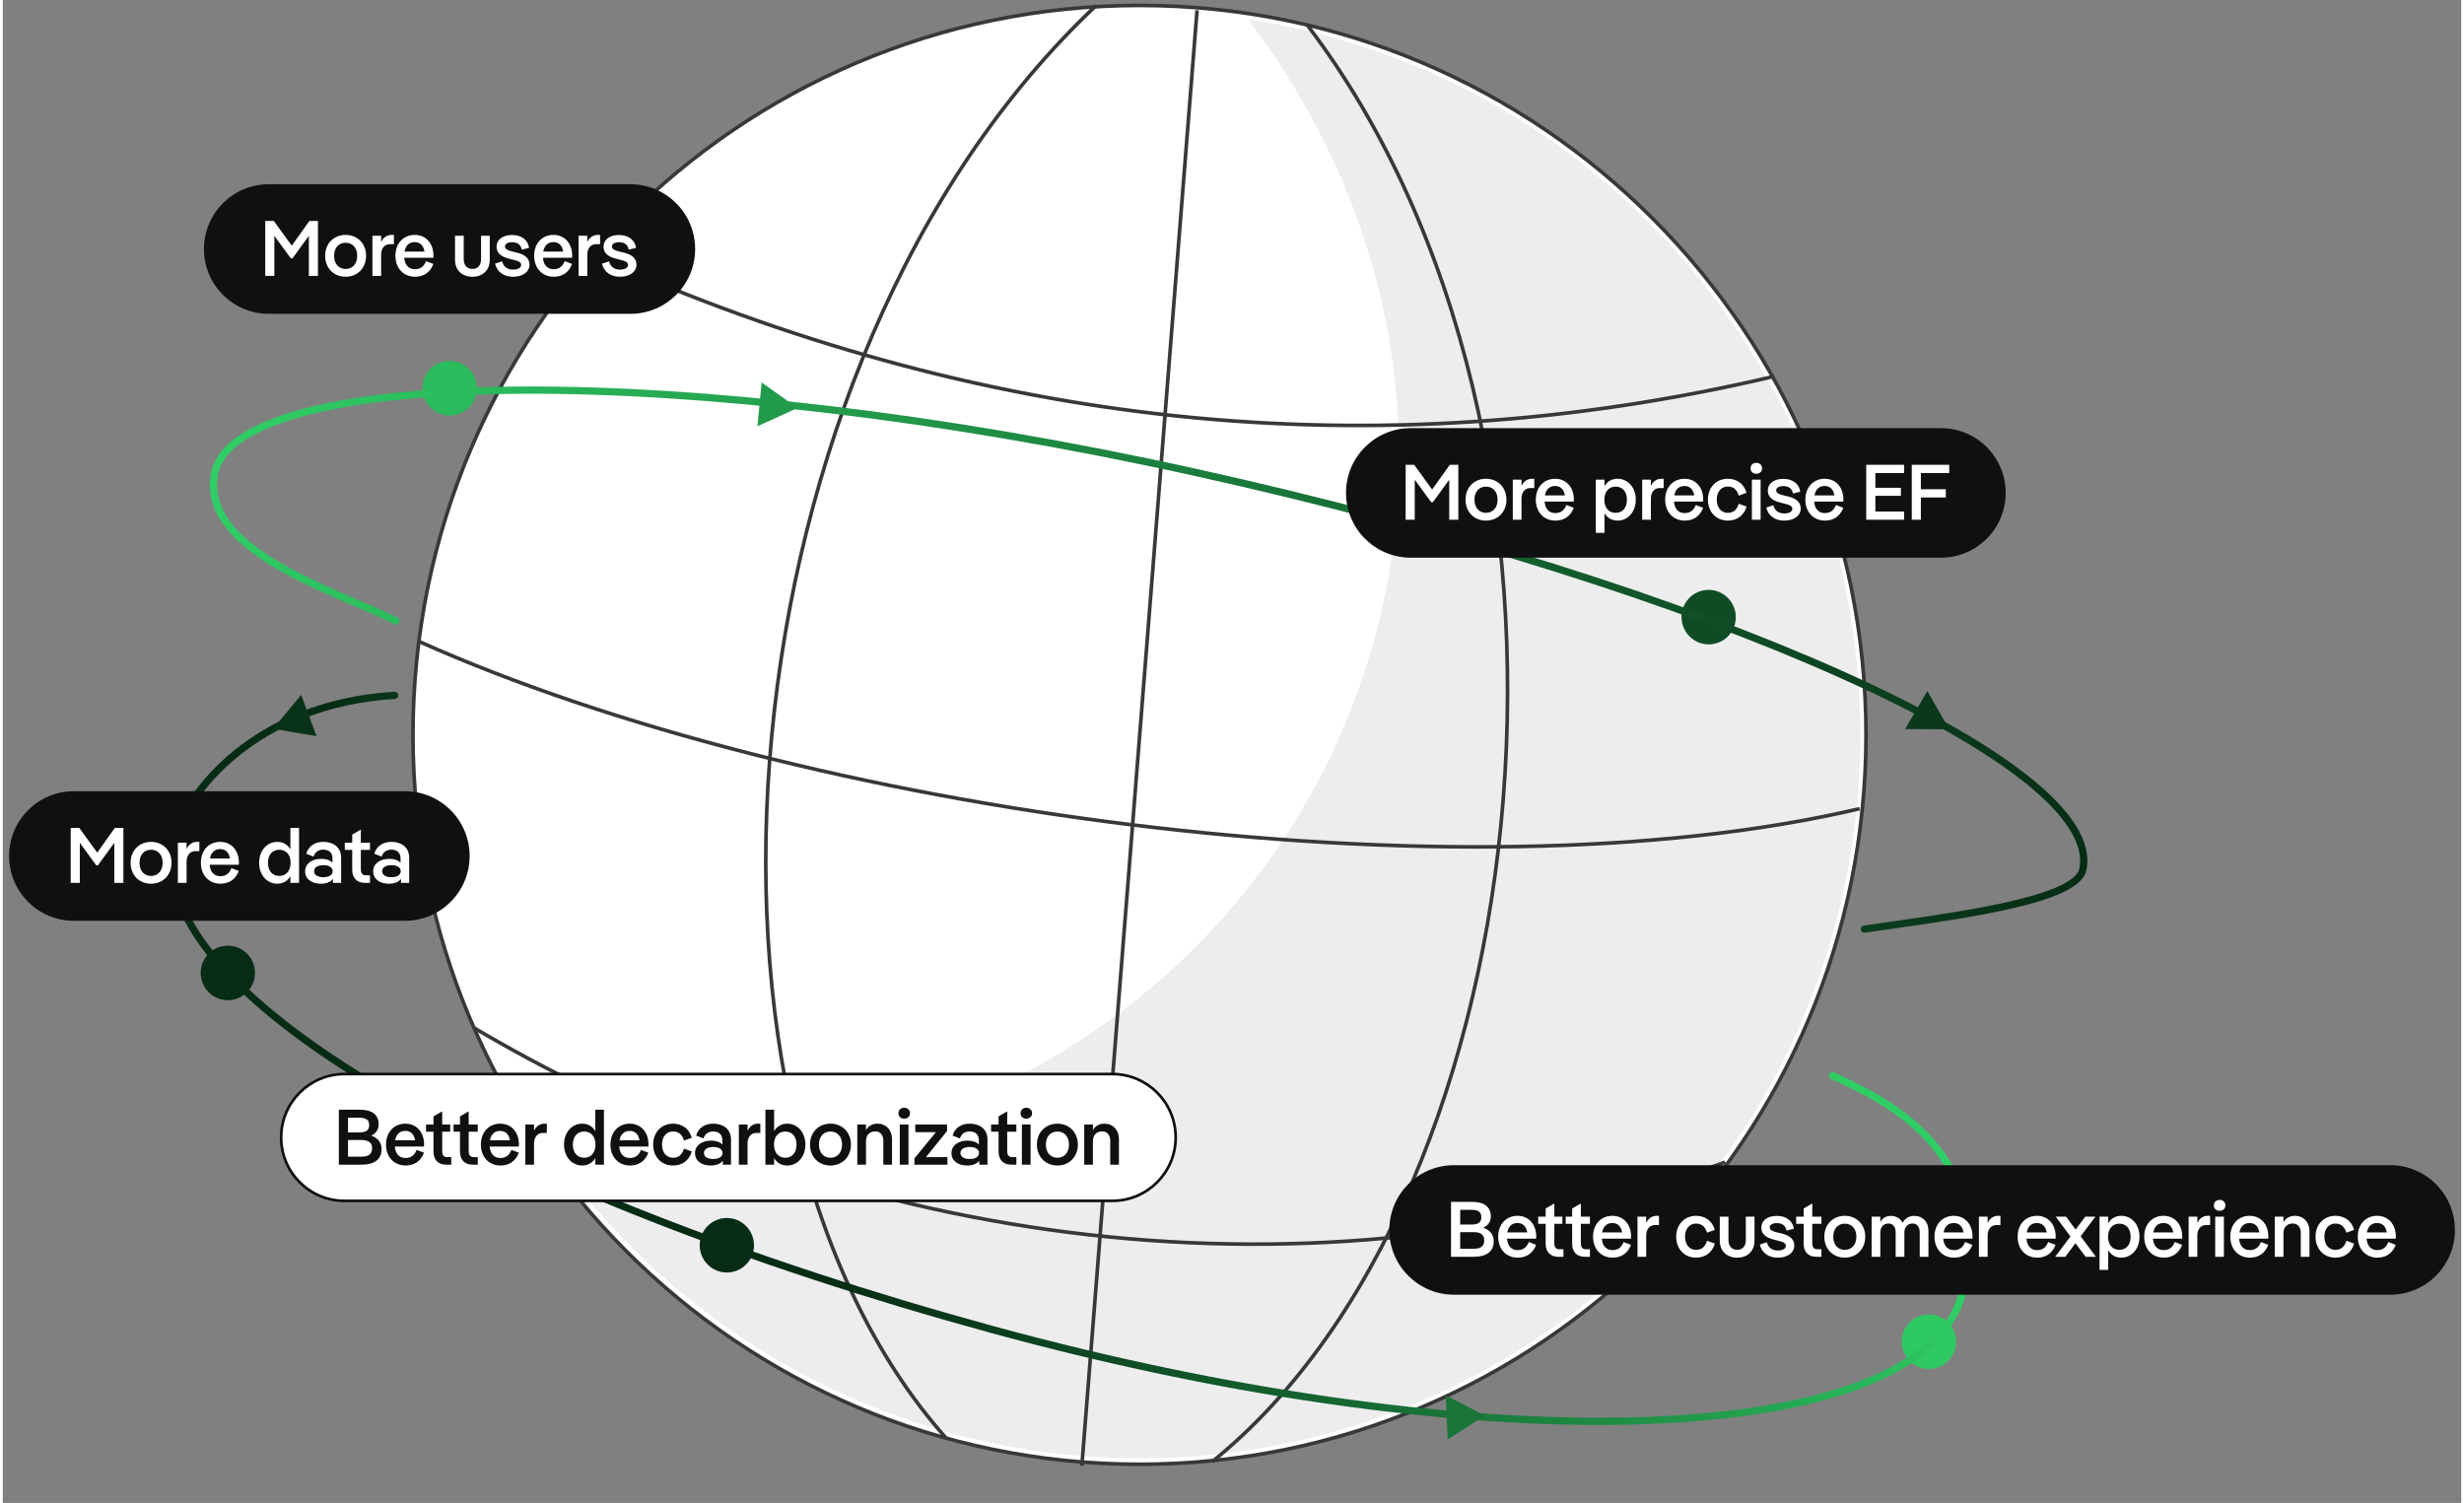
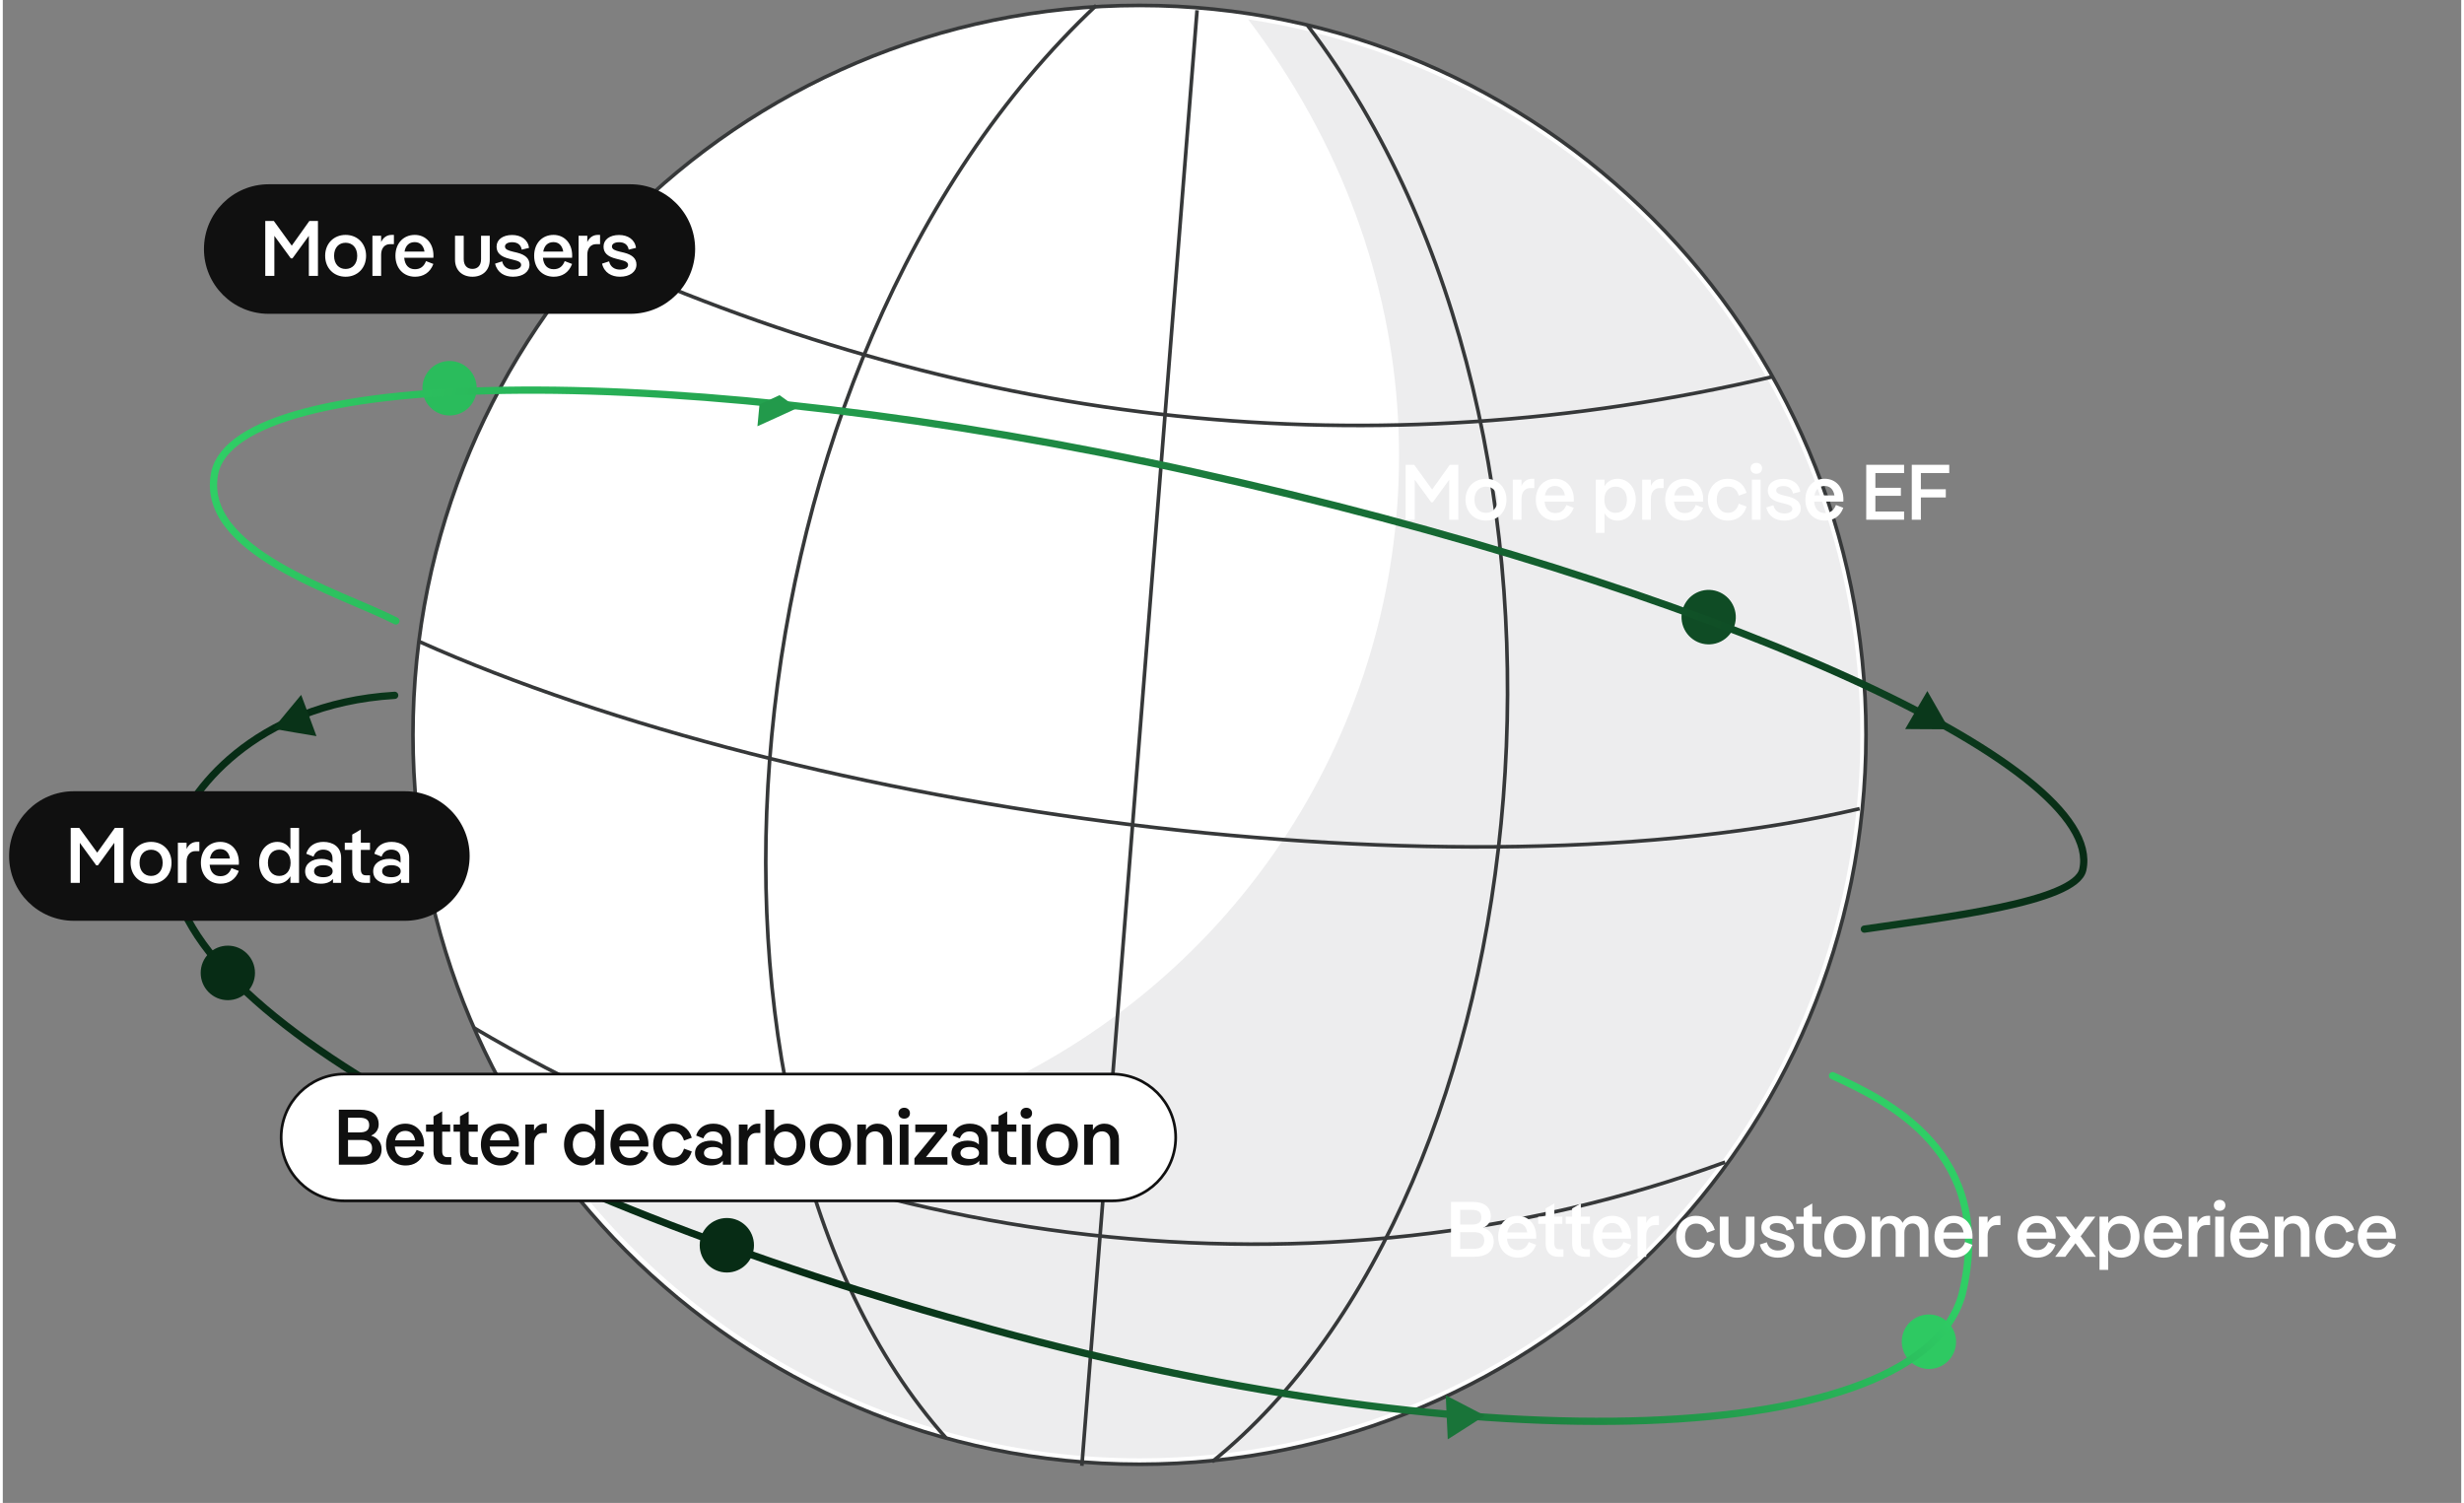
<svg xmlns="http://www.w3.org/2000/svg" width="441px" height="269px" viewBox="0 0 440 269" version="1.1">
  <rect x="0" y="0" width="440" height="269" fill="#808080" stroke="none" />
  <defs>
    <linearGradient id="linear0" gradientUnits="userSpaceOnUse" x1="246.123" y1="159.753" x2="163.905" y2="231.53">
      <stop offset="0" style="stop-color:rgb(18.431%,80.784%,39.608%);stop-opacity:1;" />
      <stop offset="1" style="stop-color:rgb(2.745%,17.255%,8.235%);stop-opacity:1;" />
    </linearGradient>
    <linearGradient id="linear1" gradientUnits="userSpaceOnUse" x1="29.179" y1="54.862" x2="272.579" y2="108.733">
      <stop offset="0" style="stop-color:rgb(18.431%,80.784%,39.608%);stop-opacity:1;" />
      <stop offset="1" style="stop-color:rgb(2.745%,17.255%,8.235%);stop-opacity:1;" />
    </linearGradient>
  </defs>
  <g id="surface1">
    <path style="fill-rule:nonzero;fill:rgb(100%,100%,100%);fill-opacity:1;stroke-width:0.475;stroke-linecap:butt;stroke-linejoin:miter;stroke:rgb(21.176%,21.961%,22.353%);stroke-opacity:1;stroke-miterlimit:4;" d="M 148.391 191.019 C 200.773 191.019 243.235 148.415 243.235 95.863 C 243.235 43.31 200.773 0.709 148.391 0.709 C 96.009 0.709 53.545 43.31 53.545 95.863 C 53.545 148.415 96.009 191.019 148.391 191.019 Z M 148.391 191.019 " transform="matrix(1.371,0,0,1.372,0,0)" />
    <path style=" stroke:none;fill-rule:nonzero;fill:rgb(92.941%,92.941%,93.333%);fill-opacity:1;" d="M 332.465 131.516 C 332.465 203.031 274.746 261.012 203.555 261.012 C 160.328 261.012 122.066 239.637 98.68 206.832 C 224.535 220.004 290.508 92.648 222.883 3.465 C 284.91 12.84 332.465 66.59 332.465 131.516 Z M 332.465 131.516 " />
    <path style="fill:none;stroke-width:0.475;stroke-linecap:butt;stroke-linejoin:miter;stroke:rgb(21.176%,21.961%,22.353%);stroke-opacity:1;stroke-miterlimit:10;" d="M 77.363 33.406 C 127.4 55.78 178.622 61.435 231.118 49.128 " transform="matrix(1.371,0,0,1.372,0,0)" />
    <path style="fill:none;stroke-width:0.475;stroke-linecap:butt;stroke-linejoin:miter;stroke:rgb(21.176%,21.961%,22.353%);stroke-opacity:1;stroke-miterlimit:10;" d="M 54.382 83.704 C 104.419 106.075 189.907 117.812 242.4 105.497 " transform="matrix(1.371,0,0,1.372,0,0)" />
    <path style="fill:none;stroke-width:0.475;stroke-linecap:butt;stroke-linejoin:miter;stroke:rgb(21.176%,21.961%,22.353%);stroke-opacity:1;stroke-miterlimit:10;" d="M 61.484 134.075 C 110.908 163.24 171.703 171.073 224.848 151.608 " transform="matrix(1.371,0,0,1.372,0,0)" />
    <path style="fill:none;stroke-width:0.475;stroke-linecap:butt;stroke-linejoin:miter;stroke:rgb(21.176%,21.961%,22.353%);stroke-opacity:1;stroke-miterlimit:10;" d="M 142.746 0.709 C 93.234 47.235 85.856 145.708 123.108 187.558 " transform="matrix(1.371,0,0,1.372,0,0)" />
    <path style="fill:none;stroke-width:0.475;stroke-linecap:butt;stroke-linejoin:miter;stroke:rgb(21.176%,21.961%,22.353%);stroke-opacity:1;stroke-miterlimit:10;" d="M 170.298 3.276 C 211.494 57.354 201.483 155.567 157.867 190.692 " transform="matrix(1.371,0,0,1.372,0,0)" />
    <path style="fill:none;stroke-width:0.475;stroke-linecap:butt;stroke-linejoin:miter;stroke:rgb(21.176%,21.961%,22.353%);stroke-opacity:1;stroke-miterlimit:10;" d="M 155.906 1.338 L 140.865 191.224 " transform="matrix(1.371,0,0,1.372,0,0)" />
    <path style=" stroke:none;fill-rule:nonzero;fill:rgb(16.471%,73.725%,36.078%);fill-opacity:1;" d="M 81.242 74.195 C 83.832 73.492 85.359 70.812 84.652 68.211 C 83.949 65.609 81.277 64.074 78.688 64.777 C 76.098 65.48 74.57 68.16 75.277 70.758 C 75.98 73.359 78.652 74.898 81.242 74.195 Z M 81.242 74.195 " />
    <path style=" stroke:none;fill-rule:nonzero;fill:rgb(5.882%,29.804%,14.51%);fill-opacity:1;" d="M 306.59 115.164 C 309.18 114.461 310.707 111.781 310 109.18 C 309.297 106.582 306.625 105.043 304.035 105.746 C 301.449 106.449 299.918 109.129 300.625 111.73 C 301.332 114.328 304 115.867 306.59 115.164 Z M 306.59 115.164 " />
    <path style=" stroke:none;fill-rule:nonzero;fill:rgb(18.039%,78.824%,38.431%);fill-opacity:1;" d="M 346.012 244.852 C 348.598 244.148 350.125 241.469 349.422 238.867 C 348.719 236.266 346.047 234.73 343.457 235.434 C 340.867 236.137 339.34 238.812 340.043 241.414 C 340.75 244.016 343.422 245.555 346.012 244.852 Z M 346.012 244.852 " />
    <path style=" stroke:none;fill-rule:nonzero;fill:rgb(2.745%,17.255%,8.235%);fill-opacity:1;" d="M 129.59 227.758 C 132.273 227.758 134.445 225.574 134.445 222.879 C 134.445 220.184 132.273 218 129.59 218 C 126.906 218 124.73 220.184 124.73 222.879 C 124.73 225.574 126.906 227.758 129.59 227.758 Z M 129.59 227.758 " />
    <path style=" stroke:none;fill-rule:nonzero;fill:rgb(2.745%,17.255%,8.235%);fill-opacity:1;" d="M 40.277 179.012 C 42.961 179.012 45.137 176.828 45.137 174.133 C 45.137 171.438 42.961 169.254 40.277 169.254 C 37.594 169.254 35.418 171.438 35.418 174.133 C 35.418 176.828 37.594 179.012 40.277 179.012 Z M 40.277 179.012 " />
    <path style="fill:none;stroke-width:0.947;stroke-linecap:round;stroke-linejoin:miter;stroke:url(#linear0);stroke-miterlimit:4;" d="M 51.159 90.708 C 32.716 91.818 24.001 103.638 22.496 109.151 C 16.993 129.285 64.833 155.866 129.224 173.458 C 193.615 191.053 250.274 188.996 255.777 168.859 C 260.265 150.327 245.977 143.585 238.863 140.326 " transform="matrix(1.371,0,0,1.372,0,0)" />
-     <path style=" stroke:none;fill-rule:nonzero;fill:rgb(6.275%,6.275%,6.275%);fill-opacity:1;" d="M 259.734 208.547 L 427.293 208.547 C 433.688 208.547 438.871 213.734 438.871 220.137 C 438.871 226.543 433.688 231.73 427.293 231.73 L 259.734 231.73 C 253.34 231.73 248.156 226.543 248.156 220.137 C 248.156 213.734 253.34 208.547 259.734 208.547 Z M 259.734 208.547 " />
    <path style=" stroke:none;fill-rule:nonzero;fill:rgb(100%,100%,100%);fill-opacity:1;" d="M 264.965 219.746 C 266.145 220.109 266.844 220.996 266.844 222.16 C 266.844 224.016 265.512 224.941 263.309 224.941 L 259.199 224.941 L 259.199 215.109 L 262.988 215.109 C 265.062 215.109 266.324 215.965 266.324 217.734 C 266.324 218.676 265.777 219.395 264.965 219.746 Z M 262.875 216.539 L 260.84 216.539 L 260.84 219.168 L 262.875 219.168 C 263.914 219.168 264.629 218.887 264.629 217.859 C 264.629 216.836 263.914 216.539 262.875 216.539 Z M 263.254 220.531 L 260.84 220.531 L 260.84 223.508 L 263.254 223.508 C 264.406 223.508 265.148 223.113 265.148 222.02 C 265.148 220.922 264.406 220.531 263.254 220.531 Z M 274.449 221.305 C 274.449 221.43 274.449 221.57 274.434 221.695 L 269.215 221.695 C 269.324 223.086 270.082 223.746 271.121 223.746 C 272.02 223.746 272.707 223.355 273.113 222.301 L 274.434 222.805 C 273.828 224.422 272.566 225.098 271.148 225.098 C 269.102 225.098 267.641 223.594 267.641 221.344 C 267.641 219.098 269.086 217.609 271.105 217.609 C 273.059 217.609 274.449 219.098 274.449 221.305 Z M 271.094 218.898 C 270.125 218.898 269.465 219.477 269.27 220.586 L 272.848 220.586 C 272.652 219.434 271.992 218.898 271.094 218.898 Z M 277.691 219.043 L 277.691 222.512 C 277.691 223.215 277.961 223.594 278.562 223.594 L 279.32 223.594 L 279.32 224.941 L 278.395 224.941 C 276.922 224.941 276.137 224.016 276.137 222.609 L 276.137 219.043 L 274.801 219.043 L 274.801 217.762 L 276.137 217.762 L 276.137 216.301 L 277.691 215.402 L 277.691 217.762 L 279.125 217.762 L 279.125 219.043 Z M 284.062 217.762 L 284.062 219.043 L 282.434 219.043 L 282.434 222.512 C 282.434 223.215 282.715 223.594 283.32 223.594 L 284.062 223.594 L 284.062 224.941 L 283.137 224.941 C 281.676 224.941 280.879 224.016 280.879 222.609 L 280.879 219.043 L 279.727 219.043 L 279.727 217.762 L 280.879 217.762 L 280.879 216.301 L 282.434 215.402 L 282.434 217.762 Z M 291.426 221.305 C 291.426 221.43 291.426 221.57 291.41 221.695 L 286.191 221.695 C 286.305 223.086 287.062 223.746 288.098 223.746 C 288.996 223.746 289.684 223.355 290.09 222.301 L 291.41 222.805 C 290.809 224.422 289.543 225.098 288.129 225.098 C 286.078 225.098 284.621 223.594 284.621 221.344 C 284.621 219.098 286.062 217.609 288.086 217.609 C 290.035 217.609 291.426 219.098 291.426 221.305 Z M 288.07 218.898 C 287.102 218.898 286.441 219.477 286.246 220.586 L 289.824 220.586 C 289.629 219.434 288.969 218.898 288.07 218.898 Z M 296.027 217.609 L 296.418 217.609 L 296.418 219.266 L 295.688 219.266 C 294.777 219.266 294.133 219.984 294.133 221.133 L 294.133 224.941 L 292.574 224.941 L 292.574 217.762 L 294.133 217.762 L 294.133 218.887 C 294.539 218.016 295.211 217.609 296.027 217.609 Z M 303.035 225.098 C 301.027 225.098 299.5 223.578 299.5 221.344 C 299.5 219.125 301.027 217.609 303.035 217.609 C 304.551 217.609 305.883 218.352 306.418 220.121 L 305.027 220.629 C 304.648 219.449 303.988 219 303.035 219 C 301.996 219 301.086 219.801 301.086 221.344 C 301.086 222.906 301.996 223.703 303.035 223.703 C 303.988 223.703 304.648 223.258 305.027 222.074 L 306.418 222.582 C 305.883 224.352 304.551 225.098 303.035 225.098 Z M 310.418 225.098 C 308.633 225.098 307.301 223.988 307.301 222.047 L 307.301 217.762 L 308.859 217.762 L 308.859 221.949 C 308.859 223.129 309.52 223.691 310.418 223.691 C 311.312 223.691 311.961 223.129 311.961 221.949 L 311.961 217.762 L 313.516 217.762 L 313.516 222.047 C 313.516 223.988 312.199 225.098 310.418 225.098 Z M 317.688 225.098 C 316.184 225.098 314.867 224.395 314.473 222.75 L 315.734 222.344 C 315.961 223.355 316.746 223.816 317.672 223.816 C 318.57 223.816 319.133 223.48 319.133 222.988 C 319.133 222.512 318.695 222.285 317.727 222.062 L 317.027 221.879 C 315.414 221.484 314.738 220.781 314.738 219.703 C 314.738 218.465 315.832 217.621 317.52 217.621 C 319.102 217.621 320.352 218.438 320.551 219.926 L 319.242 220.25 C 319.074 219.281 318.375 218.914 317.52 218.914 C 316.746 218.914 316.242 219.223 316.242 219.672 C 316.242 220.207 316.832 220.406 317.688 220.613 L 318.402 220.781 C 319.902 221.16 320.633 221.852 320.633 222.934 C 320.633 224.195 319.469 225.098 317.688 225.098 Z M 322.312 222.609 L 322.312 219.043 L 320.977 219.043 L 320.977 217.762 L 322.312 217.762 L 322.312 216.301 L 323.855 215.402 L 323.855 217.762 L 325.496 217.762 L 325.496 219.043 L 323.855 219.043 L 323.855 222.512 C 323.855 223.215 324.133 223.594 324.738 223.594 L 325.496 223.594 L 325.496 224.941 L 324.57 224.941 C 323.098 224.941 322.312 224.016 322.312 222.609 Z M 329.676 225.098 C 327.57 225.098 326.012 223.566 326.012 221.344 C 326.012 219.141 327.57 217.609 329.676 217.609 C 331.777 217.609 333.336 219.141 333.336 221.344 C 333.336 223.566 331.777 225.098 329.676 225.098 Z M 329.676 223.703 C 330.867 223.703 331.75 222.836 331.75 221.344 C 331.75 219.871 330.867 219.012 329.676 219.012 C 328.484 219.012 327.613 219.871 327.613 221.344 C 327.613 222.836 328.484 223.703 329.676 223.703 Z M 342.148 217.621 C 343.594 217.621 344.648 218.66 344.648 220.262 L 344.648 224.941 L 343.09 224.941 L 343.09 220.559 C 343.09 219.559 342.559 218.984 341.812 218.984 C 340.957 218.984 340.34 219.574 340.34 220.613 L 340.34 224.941 L 338.781 224.941 L 338.781 220.559 C 338.781 219.559 338.25 218.984 337.508 218.984 C 336.648 218.984 336.031 219.574 336.031 220.613 L 336.031 224.941 L 334.477 224.941 L 334.477 217.762 L 336.031 217.762 L 336.031 218.734 C 336.453 217.945 337.156 217.621 337.926 217.621 C 338.867 217.621 339.625 218.086 340.031 218.871 C 340.465 217.988 341.266 217.621 342.148 217.621 Z M 352.535 221.305 C 352.535 221.43 352.535 221.57 352.523 221.695 L 347.301 221.695 C 347.414 223.086 348.172 223.746 349.211 223.746 C 350.109 223.746 350.797 223.355 351.203 222.301 L 352.523 222.805 C 351.918 224.422 350.656 225.098 349.238 225.098 C 347.191 225.098 345.73 223.594 345.73 221.344 C 345.73 219.098 347.176 217.609 349.195 217.609 C 351.145 217.609 352.535 219.098 352.535 221.305 Z M 349.184 218.898 C 348.215 218.898 347.555 219.477 347.359 220.586 L 350.938 220.586 C 350.742 219.434 350.078 218.898 349.184 218.898 Z M 357.137 217.609 L 357.531 217.609 L 357.531 219.266 L 356.801 219.266 C 355.887 219.266 355.242 219.984 355.242 221.133 L 355.242 224.941 L 353.684 224.941 L 353.684 217.762 L 355.242 217.762 L 355.242 218.887 C 355.648 218.016 356.324 217.609 357.137 217.609 Z M 367.418 221.305 C 367.418 221.43 367.418 221.57 367.402 221.695 L 362.184 221.695 C 362.297 223.086 363.051 223.746 364.09 223.746 C 364.988 223.746 365.676 223.355 366.082 222.301 L 367.402 222.805 C 366.797 224.422 365.535 225.098 364.117 225.098 C 362.07 225.098 360.609 223.594 360.609 221.344 C 360.609 219.098 362.059 217.609 364.078 217.609 C 366.027 217.609 367.418 219.098 367.418 221.305 Z M 364.062 218.898 C 363.094 218.898 362.434 219.477 362.238 220.586 L 365.816 220.586 C 365.621 219.434 364.961 218.898 364.062 218.898 Z M 372.715 217.762 L 374.523 217.762 L 371.887 221.273 L 374.625 224.941 L 372.77 224.941 L 370.961 222.512 L 369.137 224.941 L 367.328 224.941 L 370.062 221.305 L 367.426 217.762 L 369.277 217.762 L 370.988 220.066 Z M 379.168 217.609 C 381.02 217.609 382.422 219.18 382.422 221.344 C 382.422 223.523 381.02 225.098 379.168 225.098 C 378.043 225.098 377.285 224.535 376.824 223.762 L 376.824 227.289 L 375.266 227.289 L 375.266 217.762 L 376.824 217.762 L 376.824 218.941 C 377.285 218.172 378.031 217.609 379.168 217.609 Z M 378.816 223.703 C 380.008 223.703 380.836 222.848 380.836 221.359 C 380.836 219.871 380.008 219.012 378.816 219.012 C 377.637 219.012 376.793 219.871 376.793 221.359 C 376.793 222.848 377.637 223.703 378.816 223.703 Z M 390.066 221.305 C 390.066 221.43 390.066 221.57 390.051 221.695 L 384.832 221.695 C 384.945 223.086 385.703 223.746 386.742 223.746 C 387.637 223.746 388.328 223.355 388.734 222.301 L 390.051 222.805 C 389.449 224.422 388.184 225.098 386.77 225.098 C 384.719 225.098 383.262 223.594 383.262 221.344 C 383.262 219.098 384.707 217.609 386.727 217.609 C 388.676 217.609 390.066 219.098 390.066 221.305 Z M 386.711 218.898 C 385.746 218.898 385.086 219.477 384.891 220.586 L 388.465 220.586 C 388.27 219.434 387.609 218.898 386.711 218.898 Z M 394.668 217.609 L 395.059 217.609 L 395.059 219.266 L 394.332 219.266 C 393.418 219.266 392.773 219.984 392.773 221.133 L 392.773 224.941 L 391.215 224.941 L 391.215 217.762 L 392.773 217.762 L 392.773 218.887 C 393.18 218.016 393.852 217.609 394.668 217.609 Z M 396.77 216.711 C 396.18 216.711 395.73 216.344 395.73 215.738 C 395.73 215.137 396.18 214.758 396.77 214.758 C 397.344 214.758 397.793 215.137 397.793 215.738 C 397.793 216.344 397.344 216.711 396.77 216.711 Z M 395.969 224.941 L 395.969 217.762 L 397.527 217.762 L 397.527 224.941 Z M 405.48 221.305 C 405.48 221.43 405.48 221.57 405.465 221.695 L 400.246 221.695 C 400.359 223.086 401.117 223.746 402.156 223.746 C 403.055 223.746 403.742 223.355 404.148 222.301 L 405.465 222.805 C 404.863 224.422 403.602 225.098 402.184 225.098 C 400.137 225.098 398.676 223.594 398.676 221.344 C 398.676 219.098 400.121 217.609 402.141 217.609 C 404.09 217.609 405.48 219.098 405.48 221.305 Z M 402.129 218.898 C 401.16 218.898 400.5 219.477 400.305 220.586 L 403.883 220.586 C 403.684 219.434 403.023 218.898 402.129 218.898 Z M 410.25 217.609 C 411.75 217.609 412.848 218.703 412.848 220.375 L 412.848 224.941 L 411.289 224.941 L 411.289 220.629 C 411.289 219.602 410.688 218.984 409.844 218.984 C 408.875 218.984 408.188 219.633 408.188 220.699 L 408.188 224.941 L 406.629 224.941 L 406.629 217.762 L 408.188 217.762 L 408.188 218.773 C 408.637 217.945 409.41 217.609 410.25 217.609 Z M 417.461 225.098 C 415.457 225.098 413.926 223.578 413.926 221.344 C 413.926 219.125 415.457 217.609 417.461 217.609 C 418.977 217.609 420.312 218.352 420.844 220.121 L 419.453 220.629 C 419.074 219.449 418.418 219 417.461 219 C 416.422 219 415.512 219.801 415.512 221.344 C 415.512 222.906 416.422 223.703 417.461 223.703 C 418.418 223.703 419.074 223.258 419.453 222.074 L 420.844 222.582 C 420.312 224.352 418.977 225.098 417.461 225.098 Z M 428.297 221.305 C 428.297 221.43 428.297 221.57 428.281 221.695 L 423.062 221.695 C 423.172 223.086 423.93 223.746 424.969 223.746 C 425.867 223.746 426.555 223.355 426.961 222.301 L 428.281 222.805 C 427.676 224.422 426.414 225.098 424.996 225.098 C 422.949 225.098 421.488 223.594 421.488 221.344 C 421.488 219.098 422.934 217.609 424.953 217.609 C 426.906 217.609 428.297 219.098 428.297 221.305 Z M 424.941 218.898 C 423.973 218.898 423.312 219.477 423.117 220.586 L 426.695 220.586 C 426.5 219.434 425.84 218.898 424.941 218.898 Z M 424.941 218.898 " />
    <path style=" stroke:none;fill-rule:nonzero;fill:rgb(6.275%,6.275%,6.275%);fill-opacity:1;" d="M 47.582 32.98 L 112.336 32.98 C 118.73 32.98 123.914 38.172 123.914 44.574 C 123.914 50.977 118.73 56.168 112.336 56.168 L 47.582 56.168 C 41.188 56.168 36.004 50.977 36.004 44.574 C 36.004 38.172 41.188 32.98 47.582 32.98 Z M 47.582 32.98 " />
    <path style=" stroke:none;fill-rule:nonzero;fill:rgb(100%,100%,100%);fill-opacity:1;" d="M 46.977 49.379 L 46.977 39.543 L 48.504 39.543 L 51.719 43.969 L 54.875 39.543 L 56.406 39.543 L 56.406 49.379 L 54.777 49.379 L 54.777 42.211 L 51.844 46.246 L 51.551 46.246 L 48.605 42.211 L 48.605 49.379 Z M 61.355 49.531 C 59.25 49.531 57.695 48 57.695 45.781 C 57.695 43.574 59.25 42.043 61.355 42.043 C 63.461 42.043 65.02 43.574 65.02 45.781 C 65.02 48 63.461 49.531 61.355 49.531 Z M 61.355 48.141 C 62.547 48.141 63.434 47.27 63.434 45.781 C 63.434 44.305 62.547 43.449 61.355 43.449 C 60.164 43.449 59.293 44.305 59.293 45.781 C 59.293 47.27 60.164 48.141 61.355 48.141 Z M 69.609 42.043 L 70 42.043 L 70 43.703 L 69.27 43.703 C 68.359 43.703 67.715 44.418 67.715 45.57 L 67.715 49.379 L 66.156 49.379 L 66.156 42.199 L 67.715 42.199 L 67.715 43.324 C 68.121 42.453 68.793 42.043 69.609 42.043 Z M 77.078 45.738 C 77.078 45.863 77.078 46.004 77.062 46.133 L 71.844 46.133 C 71.957 47.523 72.715 48.184 73.754 48.184 C 74.652 48.184 75.34 47.789 75.746 46.734 L 77.062 47.242 C 76.461 48.859 75.199 49.531 73.781 49.531 C 71.73 49.531 70.273 48.027 70.273 45.781 C 70.273 43.531 71.719 42.043 73.738 42.043 C 75.688 42.043 77.078 43.531 77.078 45.738 Z M 73.723 43.336 C 72.758 43.336 72.098 43.914 71.902 45.023 L 75.477 45.023 C 75.281 43.871 74.621 43.336 73.723 43.336 Z M 84.055 49.531 C 82.273 49.531 80.938 48.422 80.938 46.484 L 80.938 42.199 L 82.496 42.199 L 82.496 46.387 C 82.496 47.566 83.156 48.129 84.055 48.129 C 84.953 48.129 85.598 47.566 85.598 46.387 L 85.598 42.199 L 87.156 42.199 L 87.156 46.484 C 87.156 48.422 85.836 49.531 84.055 49.531 Z M 91.324 49.531 C 89.82 49.531 88.504 48.828 88.109 47.188 L 89.371 46.777 C 89.598 47.789 90.383 48.254 91.309 48.254 C 92.207 48.254 92.77 47.918 92.77 47.426 C 92.77 46.945 92.332 46.723 91.367 46.496 L 90.664 46.316 C 89.051 45.922 88.375 45.219 88.375 44.137 C 88.375 42.902 89.473 42.059 91.156 42.059 C 92.742 42.059 93.988 42.871 94.188 44.363 L 92.879 44.684 C 92.711 43.715 92.012 43.352 91.156 43.352 C 90.383 43.352 89.879 43.66 89.879 44.109 C 89.879 44.645 90.469 44.84 91.324 45.051 L 92.039 45.219 C 93.539 45.598 94.27 46.285 94.27 47.367 C 94.27 48.633 93.105 49.531 91.324 49.531 Z M 101.906 45.738 C 101.906 45.863 101.906 46.004 101.891 46.133 L 96.672 46.133 C 96.785 47.523 97.543 48.184 98.582 48.184 C 99.48 48.184 100.168 47.789 100.574 46.734 L 101.891 47.242 C 101.289 48.859 100.027 49.531 98.609 49.531 C 96.559 49.531 95.102 48.027 95.102 45.781 C 95.102 43.531 96.547 42.043 98.566 42.043 C 100.516 42.043 101.906 43.531 101.906 45.738 Z M 98.555 43.336 C 97.586 43.336 96.926 43.914 96.73 45.023 L 100.309 45.023 C 100.109 43.871 99.449 43.336 98.555 43.336 Z M 106.508 42.043 L 106.898 42.043 L 106.898 43.703 L 106.172 43.703 C 105.258 43.703 104.613 44.418 104.613 45.57 L 104.613 49.379 L 103.055 49.379 L 103.055 42.199 L 104.613 42.199 L 104.613 43.324 C 105.02 42.453 105.695 42.043 106.508 42.043 Z M 110.465 49.531 C 108.965 49.531 107.645 48.828 107.254 47.188 L 108.516 46.777 C 108.738 47.789 109.523 48.254 110.449 48.254 C 111.348 48.254 111.91 47.918 111.91 47.426 C 111.91 46.945 111.477 46.723 110.508 46.496 L 109.805 46.316 C 108.191 45.922 107.52 45.219 107.52 44.137 C 107.52 42.902 108.613 42.059 110.297 42.059 C 111.883 42.059 113.133 42.871 113.328 44.363 L 112.023 44.684 C 111.855 43.715 111.152 43.352 110.297 43.352 C 109.523 43.352 109.02 43.66 109.02 44.109 C 109.02 44.645 109.609 44.84 110.465 45.051 L 111.18 45.219 C 112.684 45.598 113.41 46.285 113.41 47.367 C 113.41 48.633 112.246 49.531 110.465 49.531 Z M 110.465 49.531 " />
    <path style="fill-rule:nonzero;fill:rgb(100%,100%,100%);fill-opacity:1;stroke-width:0.353;stroke-linecap:butt;stroke-linejoin:miter;stroke:rgb(6.275%,6.275%,6.275%);stroke-opacity:1;stroke-miterlimit:4;" d="M 44.608 140.112 L 144.846 140.112 C 149.414 140.112 153.116 143.815 153.116 148.383 C 153.116 152.951 149.414 156.654 144.846 156.654 L 44.608 156.654 C 40.04 156.654 36.338 152.951 36.338 148.383 C 36.338 143.815 40.04 140.112 44.608 140.112 Z M 44.608 140.112 " transform="matrix(1.371,0,0,1.372,0,0)" />
    <path style=" stroke:none;fill-rule:nonzero;fill:rgb(6.275%,6.275%,6.275%);fill-opacity:1;" d="M 65.914 203.254 C 67.094 203.621 67.797 204.504 67.797 205.672 C 67.797 207.523 66.461 208.453 64.258 208.453 L 60.148 208.453 L 60.148 198.617 L 63.938 198.617 C 66.012 198.617 67.277 199.473 67.277 201.246 C 67.277 202.188 66.73 202.902 65.914 203.254 Z M 63.824 200.051 L 61.789 200.051 L 61.789 202.68 L 63.824 202.68 C 64.863 202.68 65.578 202.395 65.578 201.371 C 65.578 200.348 64.863 200.051 63.824 200.051 Z M 64.203 204.039 L 61.789 204.039 L 61.789 207.02 L 64.203 207.02 C 65.355 207.02 66.098 206.625 66.098 205.531 C 66.098 204.434 65.355 204.039 64.203 204.039 Z M 75.398 204.812 C 75.398 204.941 75.398 205.082 75.383 205.207 L 70.164 205.207 C 70.273 206.598 71.031 207.258 72.07 207.258 C 72.969 207.258 73.656 206.863 74.062 205.812 L 75.383 206.316 C 74.777 207.934 73.516 208.605 72.098 208.605 C 70.051 208.605 68.59 207.105 68.59 204.855 C 68.59 202.609 70.035 201.117 72.059 201.117 C 74.008 201.117 75.398 202.609 75.398 204.812 Z M 72.043 202.41 C 71.074 202.41 70.414 202.988 70.219 204.098 L 73.797 204.098 C 73.602 202.945 72.941 202.41 72.043 202.41 Z M 78.641 202.551 L 78.641 206.02 C 78.641 206.723 78.91 207.105 79.512 207.105 L 80.27 207.105 L 80.27 208.453 L 79.344 208.453 C 77.871 208.453 77.086 207.523 77.086 206.121 L 77.086 202.551 L 75.75 202.551 L 75.75 201.273 L 77.086 201.273 L 77.086 199.812 L 78.641 198.914 L 78.641 201.273 L 80.074 201.273 L 80.074 202.551 Z M 85.012 201.273 L 85.012 202.551 L 83.383 202.551 L 83.383 206.02 C 83.383 206.723 83.664 207.105 84.27 207.105 L 85.012 207.105 L 85.012 208.453 L 84.086 208.453 C 82.625 208.453 81.828 207.523 81.828 206.121 L 81.828 202.551 L 80.676 202.551 L 80.676 201.273 L 81.828 201.273 L 81.828 199.812 L 83.383 198.914 L 83.383 201.273 Z M 92.375 204.812 C 92.375 204.941 92.375 205.082 92.359 205.207 L 87.141 205.207 C 87.254 206.598 88.012 207.258 89.047 207.258 C 89.945 207.258 90.633 206.863 91.039 205.812 L 92.359 206.316 C 91.758 207.934 90.492 208.605 89.074 208.605 C 87.027 208.605 85.57 207.105 85.57 204.855 C 85.57 202.609 87.012 201.117 89.035 201.117 C 90.984 201.117 92.375 202.609 92.375 204.812 Z M 89.02 202.41 C 88.051 202.41 87.391 202.988 87.195 204.098 L 90.773 204.098 C 90.578 202.945 89.918 202.41 89.02 202.41 Z M 96.973 201.117 L 97.367 201.117 L 97.367 202.777 L 96.637 202.777 C 95.727 202.777 95.082 203.492 95.082 204.645 L 95.082 208.453 L 93.523 208.453 L 93.523 201.273 L 95.082 201.273 L 95.082 202.395 C 95.488 201.527 96.16 201.117 96.973 201.117 Z M 106.047 202.453 L 106.047 198.617 L 107.59 198.617 L 107.59 208.453 L 106.047 208.453 L 106.047 207.27 C 105.586 208.043 104.828 208.605 103.703 208.605 C 101.84 208.605 100.449 207.031 100.449 204.855 C 100.449 202.691 101.84 201.117 103.703 201.117 C 104.828 201.117 105.586 201.68 106.047 202.453 Z M 104.055 207.215 C 105.234 207.215 106.074 206.344 106.074 204.855 C 106.074 203.379 105.234 202.523 104.055 202.523 C 102.863 202.523 102.02 203.379 102.02 204.855 C 102.02 206.344 102.863 207.215 104.055 207.215 Z M 115.559 204.812 C 115.559 204.941 115.559 205.082 115.543 205.207 L 110.324 205.207 C 110.438 206.598 111.195 207.258 112.23 207.258 C 113.129 207.258 113.816 206.863 114.223 205.812 L 115.543 206.316 C 114.941 207.934 113.676 208.605 112.262 208.605 C 110.211 208.605 108.754 207.105 108.754 204.855 C 108.754 202.609 110.199 201.117 112.219 201.117 C 114.168 201.117 115.559 202.609 115.559 204.812 Z M 112.203 202.41 C 111.234 202.41 110.578 202.988 110.379 204.098 L 113.957 204.098 C 113.762 202.945 113.102 202.41 112.203 202.41 Z M 119.934 208.605 C 117.926 208.605 116.398 207.09 116.398 204.855 C 116.398 202.637 117.926 201.117 119.934 201.117 C 121.449 201.117 122.781 201.863 123.316 203.633 L 121.926 204.141 C 121.547 202.961 120.887 202.508 119.934 202.508 C 118.895 202.508 117.984 203.309 117.984 204.855 C 117.984 206.414 118.895 207.215 119.934 207.215 C 120.887 207.215 121.547 206.766 121.926 205.586 L 123.316 206.094 C 122.781 207.863 121.449 208.605 119.934 208.605 Z M 127.176 201.117 C 128.832 201.117 130.332 201.988 130.332 203.957 L 130.332 208.453 L 128.871 208.453 L 128.871 207.75 C 128.438 208.312 127.68 208.605 126.699 208.605 C 125.086 208.605 123.891 207.793 123.891 206.387 C 123.891 204.996 125.113 204.152 126.797 204.152 C 127.68 204.152 128.367 204.406 128.789 204.855 L 128.789 204.109 C 128.789 202.988 128.086 202.508 127.117 202.508 C 126.25 202.508 125.645 202.988 125.395 203.758 L 124.09 203.242 C 124.523 201.777 125.742 201.117 127.176 201.117 Z M 127.16 207.441 C 128.129 207.441 128.816 207.062 128.816 206.371 C 128.816 205.672 128.129 205.289 127.16 205.289 C 126.207 205.289 125.492 205.656 125.492 206.371 C 125.492 207.074 126.207 207.441 127.16 207.441 Z M 135.191 201.117 L 135.582 201.117 L 135.582 202.777 L 134.852 202.777 C 133.941 202.777 133.297 203.492 133.297 204.645 L 133.297 208.453 L 131.738 208.453 L 131.738 201.273 L 133.297 201.273 L 133.297 202.395 C 133.703 201.527 134.375 201.117 135.191 201.117 Z M 140.395 201.117 C 142.246 201.117 143.648 202.691 143.648 204.855 C 143.648 207.031 142.246 208.605 140.395 208.605 C 139.258 208.605 138.512 208.043 138.051 207.27 L 138.051 208.453 L 136.492 208.453 L 136.492 198.617 L 138.051 198.617 L 138.051 202.453 C 138.512 201.68 139.273 201.117 140.395 201.117 Z M 140.043 207.215 C 141.234 207.215 142.062 206.344 142.062 204.855 C 142.062 203.379 141.234 202.523 140.043 202.523 C 138.863 202.523 138.023 203.379 138.023 204.855 C 138.023 206.344 138.863 207.215 140.043 207.215 Z M 148.137 208.605 C 146.031 208.605 144.473 207.074 144.473 204.855 C 144.473 202.648 146.031 201.117 148.137 201.117 C 150.238 201.117 151.797 202.648 151.797 204.855 C 151.797 207.074 150.238 208.605 148.137 208.605 Z M 148.137 207.215 C 149.328 207.215 150.211 206.344 150.211 204.855 C 150.211 203.379 149.328 202.523 148.137 202.523 C 146.945 202.523 146.074 203.379 146.074 204.855 C 146.074 206.344 146.945 207.215 148.137 207.215 Z M 156.555 201.117 C 158.059 201.117 159.152 202.215 159.152 203.887 L 159.152 208.453 L 157.594 208.453 L 157.594 204.141 C 157.594 203.113 156.992 202.496 156.148 202.496 C 155.18 202.496 154.492 203.141 154.492 204.211 L 154.492 208.453 L 152.934 208.453 L 152.934 201.273 L 154.492 201.273 L 154.492 202.285 C 154.941 201.457 155.715 201.117 156.555 201.117 Z M 161.34 200.219 C 160.75 200.219 160.301 199.855 160.301 199.25 C 160.301 198.645 160.75 198.266 161.34 198.266 C 161.914 198.266 162.363 198.645 162.363 199.25 C 162.363 199.855 161.914 200.219 161.34 200.219 Z M 160.539 208.453 L 160.539 201.273 L 162.098 201.273 L 162.098 208.453 Z M 165.227 207.105 L 169.066 207.105 L 169.066 208.453 L 163.16 208.453 L 163.16 207.328 L 167.008 202.637 L 163.316 202.637 L 163.316 201.273 L 169 201.273 L 169 202.438 Z M 173.078 201.117 C 174.734 201.117 176.234 201.988 176.234 203.957 L 176.234 208.453 L 174.773 208.453 L 174.773 207.75 C 174.34 208.312 173.582 208.605 172.602 208.605 C 170.984 208.605 169.793 207.793 169.793 206.387 C 169.793 204.996 171.016 204.152 172.699 204.152 C 173.582 204.152 174.27 204.406 174.691 204.855 L 174.691 204.109 C 174.691 202.988 173.988 202.508 173.02 202.508 C 172.152 202.508 171.547 202.988 171.297 203.758 L 169.992 203.242 C 170.426 201.777 171.648 201.117 173.078 201.117 Z M 173.062 207.441 C 174.031 207.441 174.719 207.062 174.719 206.371 C 174.719 205.672 174.031 205.289 173.062 205.289 C 172.109 205.289 171.395 205.656 171.395 206.371 C 171.395 207.074 172.109 207.441 173.062 207.441 Z M 178.219 206.121 L 178.219 202.551 L 176.887 202.551 L 176.887 201.273 L 178.219 201.273 L 178.219 199.812 L 179.766 198.914 L 179.766 201.273 L 181.406 201.273 L 181.406 202.551 L 179.766 202.551 L 179.766 206.02 C 179.766 206.723 180.043 207.105 180.648 207.105 L 181.406 207.105 L 181.406 208.453 L 180.48 208.453 C 179.008 208.453 178.219 207.523 178.219 206.121 Z M 183.195 200.219 C 182.605 200.219 182.156 199.855 182.156 199.25 C 182.156 198.645 182.605 198.266 183.195 198.266 C 183.77 198.266 184.219 198.645 184.219 199.25 C 184.219 199.855 183.77 200.219 183.195 200.219 Z M 182.395 208.453 L 182.395 201.273 L 183.953 201.273 L 183.953 208.453 Z M 188.75 208.605 C 186.645 208.605 185.086 207.074 185.086 204.855 C 185.086 202.648 186.645 201.117 188.75 201.117 C 190.852 201.117 192.41 202.648 192.41 204.855 C 192.41 207.074 190.852 208.605 188.75 208.605 Z M 188.75 207.215 C 189.941 207.215 190.824 206.344 190.824 204.855 C 190.824 203.379 189.941 202.523 188.75 202.523 C 187.555 202.523 186.688 203.379 186.688 204.855 C 186.688 206.344 187.555 207.215 188.75 207.215 Z M 197.168 201.117 C 198.672 201.117 199.766 202.215 199.766 203.887 L 199.766 208.453 L 198.207 208.453 L 198.207 204.141 C 198.207 203.113 197.605 202.496 196.762 202.496 C 195.793 202.496 195.105 203.141 195.105 204.211 L 195.105 208.453 L 193.551 208.453 L 193.551 201.273 L 195.105 201.273 L 195.105 202.285 C 195.555 201.457 196.328 201.117 197.168 201.117 Z M 197.168 201.117 " />
    <path style="fill:none;stroke-width:0.947;stroke-linecap:round;stroke-linejoin:miter;stroke:url(#linear1);stroke-miterlimit:4;" d="M 51.313 81 C 43.995 77.266 25.534 71.952 27.677 61.646 C 30.729 47.853 88.628 46.78 155.67 61.617 C 222.711 76.457 274.586 99.668 271.533 113.461 C 270.587 117.741 253.021 119.725 243.018 121.205 " transform="matrix(1.371,0,0,1.372,0,0)" />
-     <path style=" stroke:none;fill-rule:nonzero;fill:rgb(6.275%,6.275%,6.275%);fill-opacity:1;" d="M 251.984 76.629 L 346.895 76.629 C 353.289 76.629 358.473 81.82 358.473 88.223 C 358.473 94.625 353.289 99.816 346.895 99.816 L 251.984 99.816 C 245.59 99.816 240.406 94.625 240.406 88.223 C 240.406 81.82 245.59 76.629 251.984 76.629 Z M 251.984 76.629 " />
    <path style=" stroke:none;fill-rule:nonzero;fill:rgb(100%,100%,100%);fill-opacity:1;" d="M 251.078 93.027 L 251.078 83.191 L 252.609 83.191 L 255.82 87.617 L 258.98 83.191 L 260.508 83.191 L 260.508 93.027 L 258.879 93.027 L 258.879 85.859 L 255.949 89.895 L 255.652 89.895 L 252.707 85.859 L 252.707 93.027 Z M 265.457 93.18 C 263.355 93.18 261.797 91.648 261.797 89.43 C 261.797 87.223 263.355 85.691 265.457 85.691 C 267.562 85.691 269.121 87.223 269.121 89.43 C 269.121 91.648 267.562 93.18 265.457 93.18 Z M 265.457 91.789 C 266.652 91.789 267.535 90.918 267.535 89.43 C 267.535 87.953 266.652 87.098 265.457 87.098 C 264.266 87.098 263.398 87.953 263.398 89.43 C 263.398 90.918 264.266 91.789 265.457 91.789 Z M 273.711 85.691 L 274.105 85.691 L 274.105 87.352 L 273.371 87.352 C 272.461 87.352 271.816 88.066 271.816 89.219 L 271.816 93.027 L 270.258 93.027 L 270.258 85.848 L 271.816 85.848 L 271.816 86.969 C 272.223 86.102 272.895 85.691 273.711 85.691 Z M 281.18 89.387 C 281.18 89.512 281.18 89.652 281.168 89.781 L 275.945 89.781 C 276.059 91.172 276.816 91.832 277.855 91.832 C 278.754 91.832 279.441 91.438 279.848 90.383 L 281.168 90.891 C 280.562 92.504 279.301 93.18 277.883 93.18 C 275.836 93.18 274.375 91.676 274.375 89.43 C 274.375 87.18 275.82 85.691 277.84 85.691 C 279.793 85.691 281.18 87.18 281.18 89.387 Z M 277.828 86.984 C 276.859 86.984 276.199 87.562 276.004 88.672 L 279.582 88.672 C 279.387 87.52 278.727 86.984 277.828 86.984 Z M 289.012 85.691 C 290.863 85.691 292.266 87.266 292.266 89.43 C 292.266 91.605 290.863 93.18 289.012 93.18 C 287.891 93.18 287.133 92.617 286.668 91.844 L 286.668 95.371 L 285.113 95.371 L 285.113 85.848 L 286.668 85.848 L 286.668 87.027 C 287.133 86.254 287.875 85.691 289.012 85.691 Z M 288.66 91.789 C 289.855 91.789 290.684 90.934 290.684 89.441 C 290.684 87.953 289.855 87.098 288.66 87.098 C 287.484 87.098 286.641 87.953 286.641 89.441 C 286.641 90.934 287.484 91.789 288.66 91.789 Z M 296.867 85.691 L 297.258 85.691 L 297.258 87.352 L 296.531 87.352 C 295.617 87.352 294.973 88.066 294.973 89.219 L 294.973 93.027 L 293.414 93.027 L 293.414 85.848 L 294.973 85.848 L 294.973 86.969 C 295.379 86.102 296.055 85.691 296.867 85.691 Z M 304.336 89.387 C 304.336 89.512 304.336 89.652 304.324 89.781 L 299.105 89.781 C 299.215 91.172 299.973 91.832 301.012 91.832 C 301.91 91.832 302.598 91.438 303.004 90.383 L 304.324 90.891 C 303.719 92.504 302.457 93.18 301.039 93.18 C 298.992 93.18 297.531 91.676 297.531 89.43 C 297.531 87.18 298.977 85.691 301 85.691 C 302.949 85.691 304.336 87.18 304.336 89.387 Z M 300.984 86.984 C 300.016 86.984 299.355 87.562 299.16 88.672 L 302.738 88.672 C 302.543 87.52 301.883 86.984 300.984 86.984 Z M 308.715 93.18 C 306.707 93.18 305.176 91.664 305.176 89.43 C 305.176 87.211 306.707 85.691 308.715 85.691 C 310.23 85.691 311.562 86.438 312.094 88.207 L 310.707 88.711 C 310.328 87.531 309.668 87.082 308.715 87.082 C 307.676 87.082 306.762 87.883 306.762 89.43 C 306.762 90.988 307.676 91.789 308.715 91.789 C 309.668 91.789 310.328 91.34 310.707 90.16 L 312.094 90.664 C 311.562 92.434 310.23 93.18 308.715 93.18 Z M 313.852 84.793 C 313.262 84.793 312.812 84.43 312.812 83.824 C 312.812 83.219 313.262 82.84 313.852 82.84 C 314.426 82.84 314.875 83.219 314.875 83.824 C 314.875 84.43 314.426 84.793 313.852 84.793 Z M 313.051 93.027 L 313.051 85.848 L 314.609 85.848 L 314.609 93.027 Z M 318.844 93.18 C 317.34 93.18 316.023 92.477 315.629 90.836 L 316.895 90.426 C 317.117 91.438 317.902 91.902 318.828 91.902 C 319.727 91.902 320.289 91.566 320.289 91.074 C 320.289 90.594 319.852 90.371 318.887 90.145 L 318.184 89.965 C 316.57 89.57 315.898 88.867 315.898 87.785 C 315.898 86.551 316.992 85.707 318.676 85.707 C 320.258 85.707 321.508 86.52 321.707 88.012 L 320.402 88.332 C 320.23 87.363 319.531 87 318.676 87 C 317.902 87 317.398 87.309 317.398 87.758 C 317.398 88.293 317.988 88.488 318.844 88.699 L 319.559 88.867 C 321.059 89.246 321.789 89.934 321.789 91.016 C 321.789 92.281 320.625 93.18 318.844 93.18 Z M 329.426 89.387 C 329.426 89.512 329.426 89.652 329.41 89.781 L 324.191 89.781 C 324.305 91.172 325.062 91.832 326.102 91.832 C 327 91.832 327.688 91.438 328.094 90.383 L 329.41 90.891 C 328.809 92.504 327.547 93.18 326.129 93.18 C 324.078 93.18 322.621 91.676 322.621 89.43 C 322.621 87.18 324.066 85.691 326.086 85.691 C 328.039 85.691 329.426 87.18 329.426 89.387 Z M 326.074 86.984 C 325.105 86.984 324.445 87.562 324.25 88.672 L 327.824 88.672 C 327.629 87.52 326.973 86.984 326.074 86.984 Z M 333.512 93.027 L 333.512 83.191 L 340.289 83.191 L 340.289 84.668 L 335.152 84.668 L 335.152 87.309 L 339.715 87.309 L 339.715 88.742 L 335.152 88.742 L 335.152 91.551 L 340.289 91.551 L 340.289 93.027 Z M 341.664 83.191 L 348.371 83.191 L 348.371 84.668 L 343.293 84.668 L 343.293 87.562 L 347.754 87.562 L 347.754 89.035 L 343.293 89.035 L 343.293 93.027 L 341.664 93.027 Z M 341.664 83.191 " />
    <path style=" stroke:none;fill-rule:nonzero;fill:rgb(6.275%,6.275%,6.275%);fill-opacity:1;" d="M 12.707 141.617 L 71.977 141.617 C 78.371 141.617 83.555 146.809 83.555 153.211 C 83.555 159.613 78.371 164.805 71.977 164.805 L 12.707 164.805 C 6.312 164.805 1.129 159.613 1.129 153.211 C 1.129 146.809 6.312 141.617 12.707 141.617 Z M 12.707 141.617 " />
    <path style=" stroke:none;fill-rule:nonzero;fill:rgb(100%,100%,100%);fill-opacity:1;" d="M 12.156 158.016 L 12.156 148.18 L 13.684 148.18 L 16.898 152.605 L 20.055 148.18 L 21.586 148.18 L 21.586 158.016 L 19.957 158.016 L 19.957 150.848 L 17.023 154.883 L 16.73 154.883 L 13.785 150.848 L 13.785 158.016 Z M 26.535 158.168 C 24.43 158.168 22.875 156.637 22.875 154.418 C 22.875 152.211 24.43 150.68 26.535 150.68 C 28.641 150.68 30.199 152.211 30.199 154.418 C 30.199 156.637 28.641 158.168 26.535 158.168 Z M 26.535 156.777 C 27.727 156.777 28.613 155.906 28.613 154.418 C 28.613 152.941 27.727 152.086 26.535 152.086 C 25.344 152.086 24.473 152.941 24.473 154.418 C 24.473 155.906 25.344 156.777 26.535 156.777 Z M 34.785 150.68 L 35.18 150.68 L 35.18 152.336 L 34.449 152.336 C 33.539 152.336 32.895 153.055 32.895 154.207 L 32.895 158.016 L 31.336 158.016 L 31.336 150.836 L 32.895 150.836 L 32.895 151.957 C 33.301 151.086 33.973 150.68 34.785 150.68 Z M 42.258 154.375 C 42.258 154.504 42.258 154.641 42.242 154.77 L 37.023 154.77 C 37.137 156.16 37.895 156.82 38.934 156.82 C 39.832 156.82 40.52 156.426 40.926 155.371 L 42.242 155.879 C 41.641 157.492 40.379 158.168 38.961 158.168 C 36.91 158.168 35.453 156.664 35.453 154.418 C 35.453 152.172 36.898 150.68 38.918 150.68 C 40.867 150.68 42.258 152.172 42.258 154.375 Z M 38.902 151.973 C 37.938 151.973 37.277 152.551 37.078 153.66 L 40.656 153.66 C 40.461 152.508 39.801 151.973 38.902 151.973 Z M 51.477 152.016 L 51.477 148.18 L 53.023 148.18 L 53.023 158.016 L 51.477 158.016 L 51.477 156.832 C 51.016 157.605 50.258 158.168 49.137 158.168 C 47.27 158.168 45.879 156.594 45.879 154.418 C 45.879 152.254 47.27 150.68 49.137 150.68 C 50.258 150.68 51.016 151.242 51.477 152.016 Z M 49.484 156.777 C 50.664 156.777 51.508 155.906 51.508 154.418 C 51.508 152.941 50.664 152.086 49.484 152.086 C 48.293 152.086 47.453 152.941 47.453 154.418 C 47.453 155.906 48.293 156.777 49.484 156.777 Z M 57.395 150.68 C 59.051 150.68 60.555 151.551 60.555 153.52 L 60.555 158.016 L 59.094 158.016 L 59.094 157.312 C 58.66 157.871 57.902 158.168 56.918 158.168 C 55.305 158.168 54.113 157.355 54.113 155.949 C 54.113 154.559 55.332 153.715 57.016 153.715 C 57.902 153.715 58.59 153.969 59.012 154.418 L 59.012 153.672 C 59.012 152.551 58.309 152.07 57.34 152.07 C 56.469 152.07 55.867 152.551 55.613 153.32 L 54.309 152.801 C 54.746 151.34 55.965 150.68 57.395 150.68 Z M 57.383 157.004 C 58.352 157.004 59.039 156.621 59.039 155.934 C 59.039 155.23 58.352 154.852 57.383 154.852 C 56.43 154.852 55.711 155.219 55.711 155.934 C 55.711 156.637 56.43 157.004 57.383 157.004 Z M 62.539 155.684 L 62.539 152.113 L 61.207 152.113 L 61.207 150.836 L 62.539 150.836 L 62.539 149.375 L 64.082 148.473 L 64.082 150.836 L 65.723 150.836 L 65.723 152.113 L 64.082 152.113 L 64.082 155.582 C 64.082 156.285 64.363 156.664 64.965 156.664 L 65.723 156.664 L 65.723 158.016 L 64.797 158.016 C 63.324 158.016 62.539 157.086 62.539 155.684 Z M 69.578 150.68 C 71.234 150.68 72.734 151.551 72.734 153.52 L 72.734 158.016 L 71.273 158.016 L 71.273 157.312 C 70.84 157.871 70.082 158.168 69.102 158.168 C 67.488 158.168 66.293 157.355 66.293 155.949 C 66.293 154.559 67.516 153.715 69.199 153.715 C 70.082 153.715 70.77 153.969 71.191 154.418 L 71.191 153.672 C 71.191 152.551 70.488 152.07 69.523 152.07 C 68.652 152.07 68.047 152.551 67.797 153.32 L 66.492 152.801 C 66.926 151.34 68.145 150.68 69.578 150.68 Z M 69.562 157.004 C 70.531 157.004 71.219 156.621 71.219 155.934 C 71.219 155.23 70.531 154.852 69.562 154.852 C 68.609 154.852 67.895 155.219 67.895 155.934 C 67.895 156.637 68.609 157.004 69.562 157.004 Z M 69.562 157.004 " />
    <path style=" stroke:none;fill-rule:nonzero;fill:rgb(3.529%,20%,9.412%);fill-opacity:1;" d="M 48.383 130.434 L 50.887 127.395 L 53.402 124.367 L 54.781 128.059 L 56.141 131.754 L 52.262 131.105 Z M 48.383 130.434 " />
    <path style=" stroke:none;fill-rule:nonzero;fill:rgb(9.804%,45.49%,22.353%);fill-opacity:1;" d="M 265.246 253.371 L 261.938 255.504 L 258.617 257.617 L 258.43 253.68 L 258.258 249.746 L 261.758 251.551 Z M 265.246 253.371 " />
-     <path style=" stroke:none;fill-rule:nonzero;fill:rgb(13.333%,60.392%,29.412%);fill-opacity:1;" d="M 142.223 73.023 L 138.648 74.668 L 135.066 76.293 L 135.434 72.371 L 135.816 68.449 L 139.023 70.73 Z M 142.223 73.023 " />
+     <path style=" stroke:none;fill-rule:nonzero;fill:rgb(13.333%,60.392%,29.412%);fill-opacity:1;" d="M 142.223 73.023 L 138.648 74.668 L 135.066 76.293 L 135.434 72.371 L 139.023 70.73 Z M 142.223 73.023 " />
    <path style=" stroke:none;fill-rule:nonzero;fill:rgb(3.922%,21.961%,10.588%);fill-opacity:1;" d="M 348.348 130.527 L 344.414 130.516 L 340.48 130.488 L 342.457 127.082 L 344.449 123.684 L 346.406 127.102 Z M 348.348 130.527 " />
  </g>
</svg>